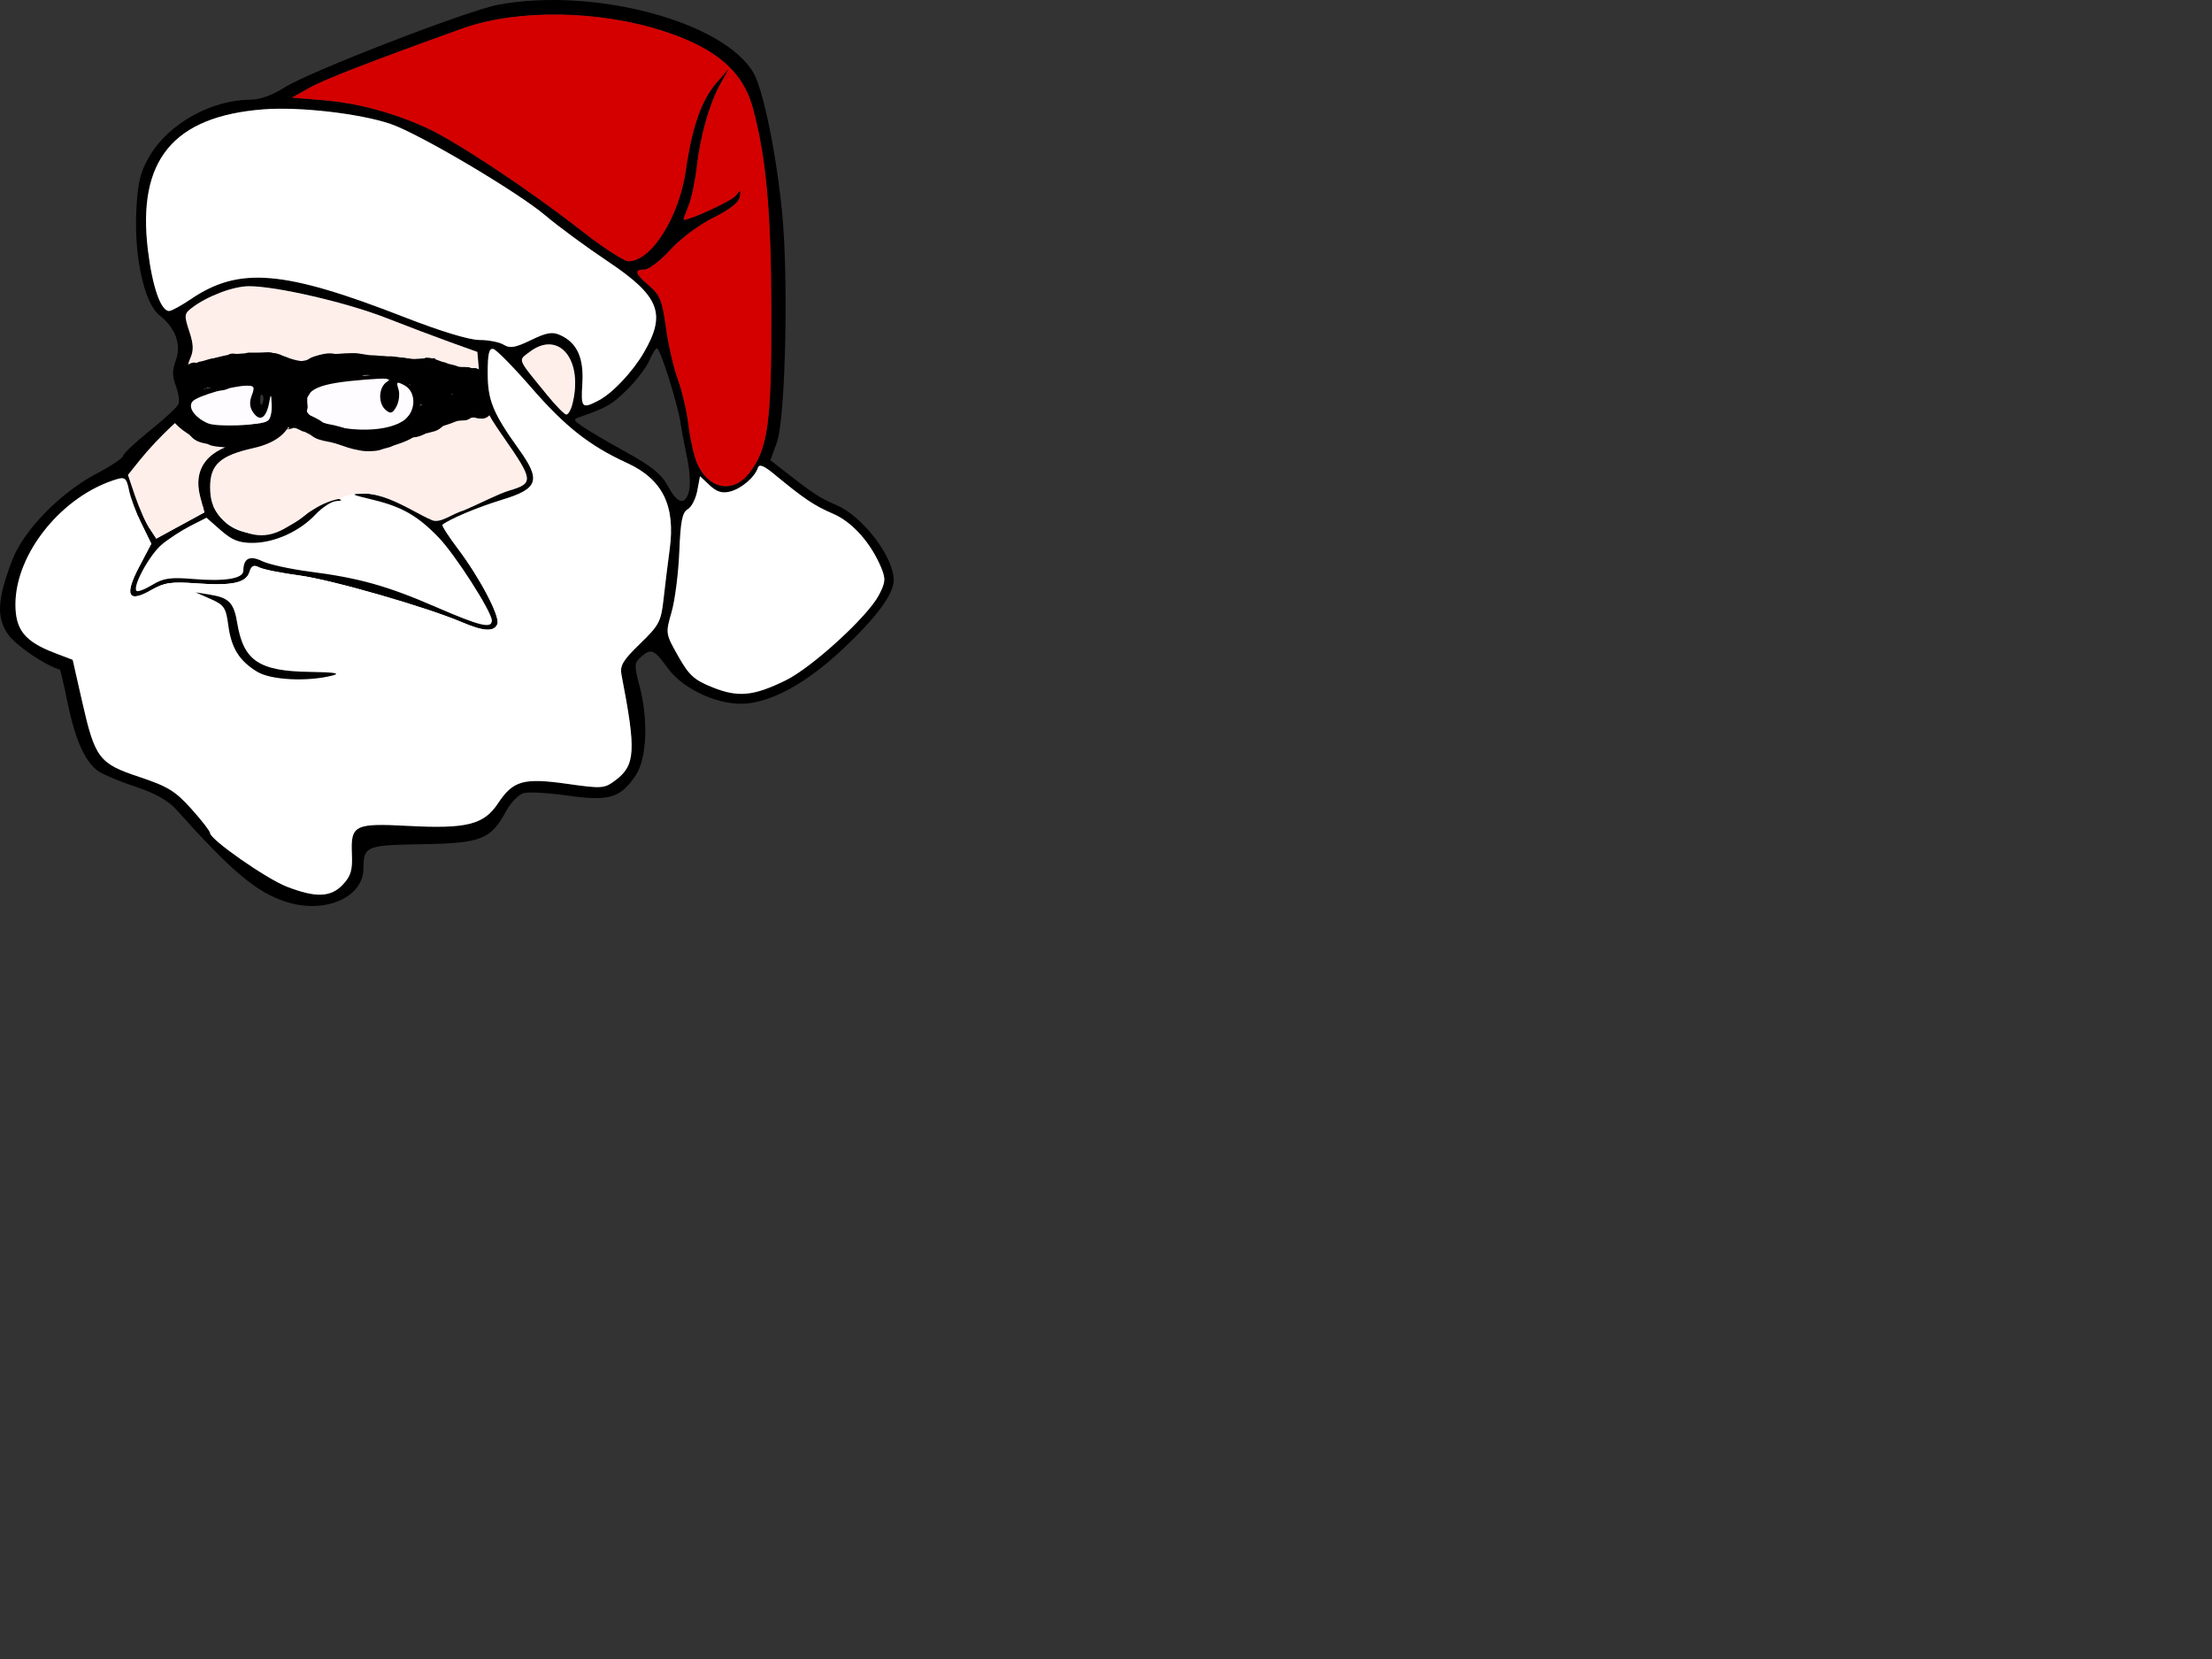
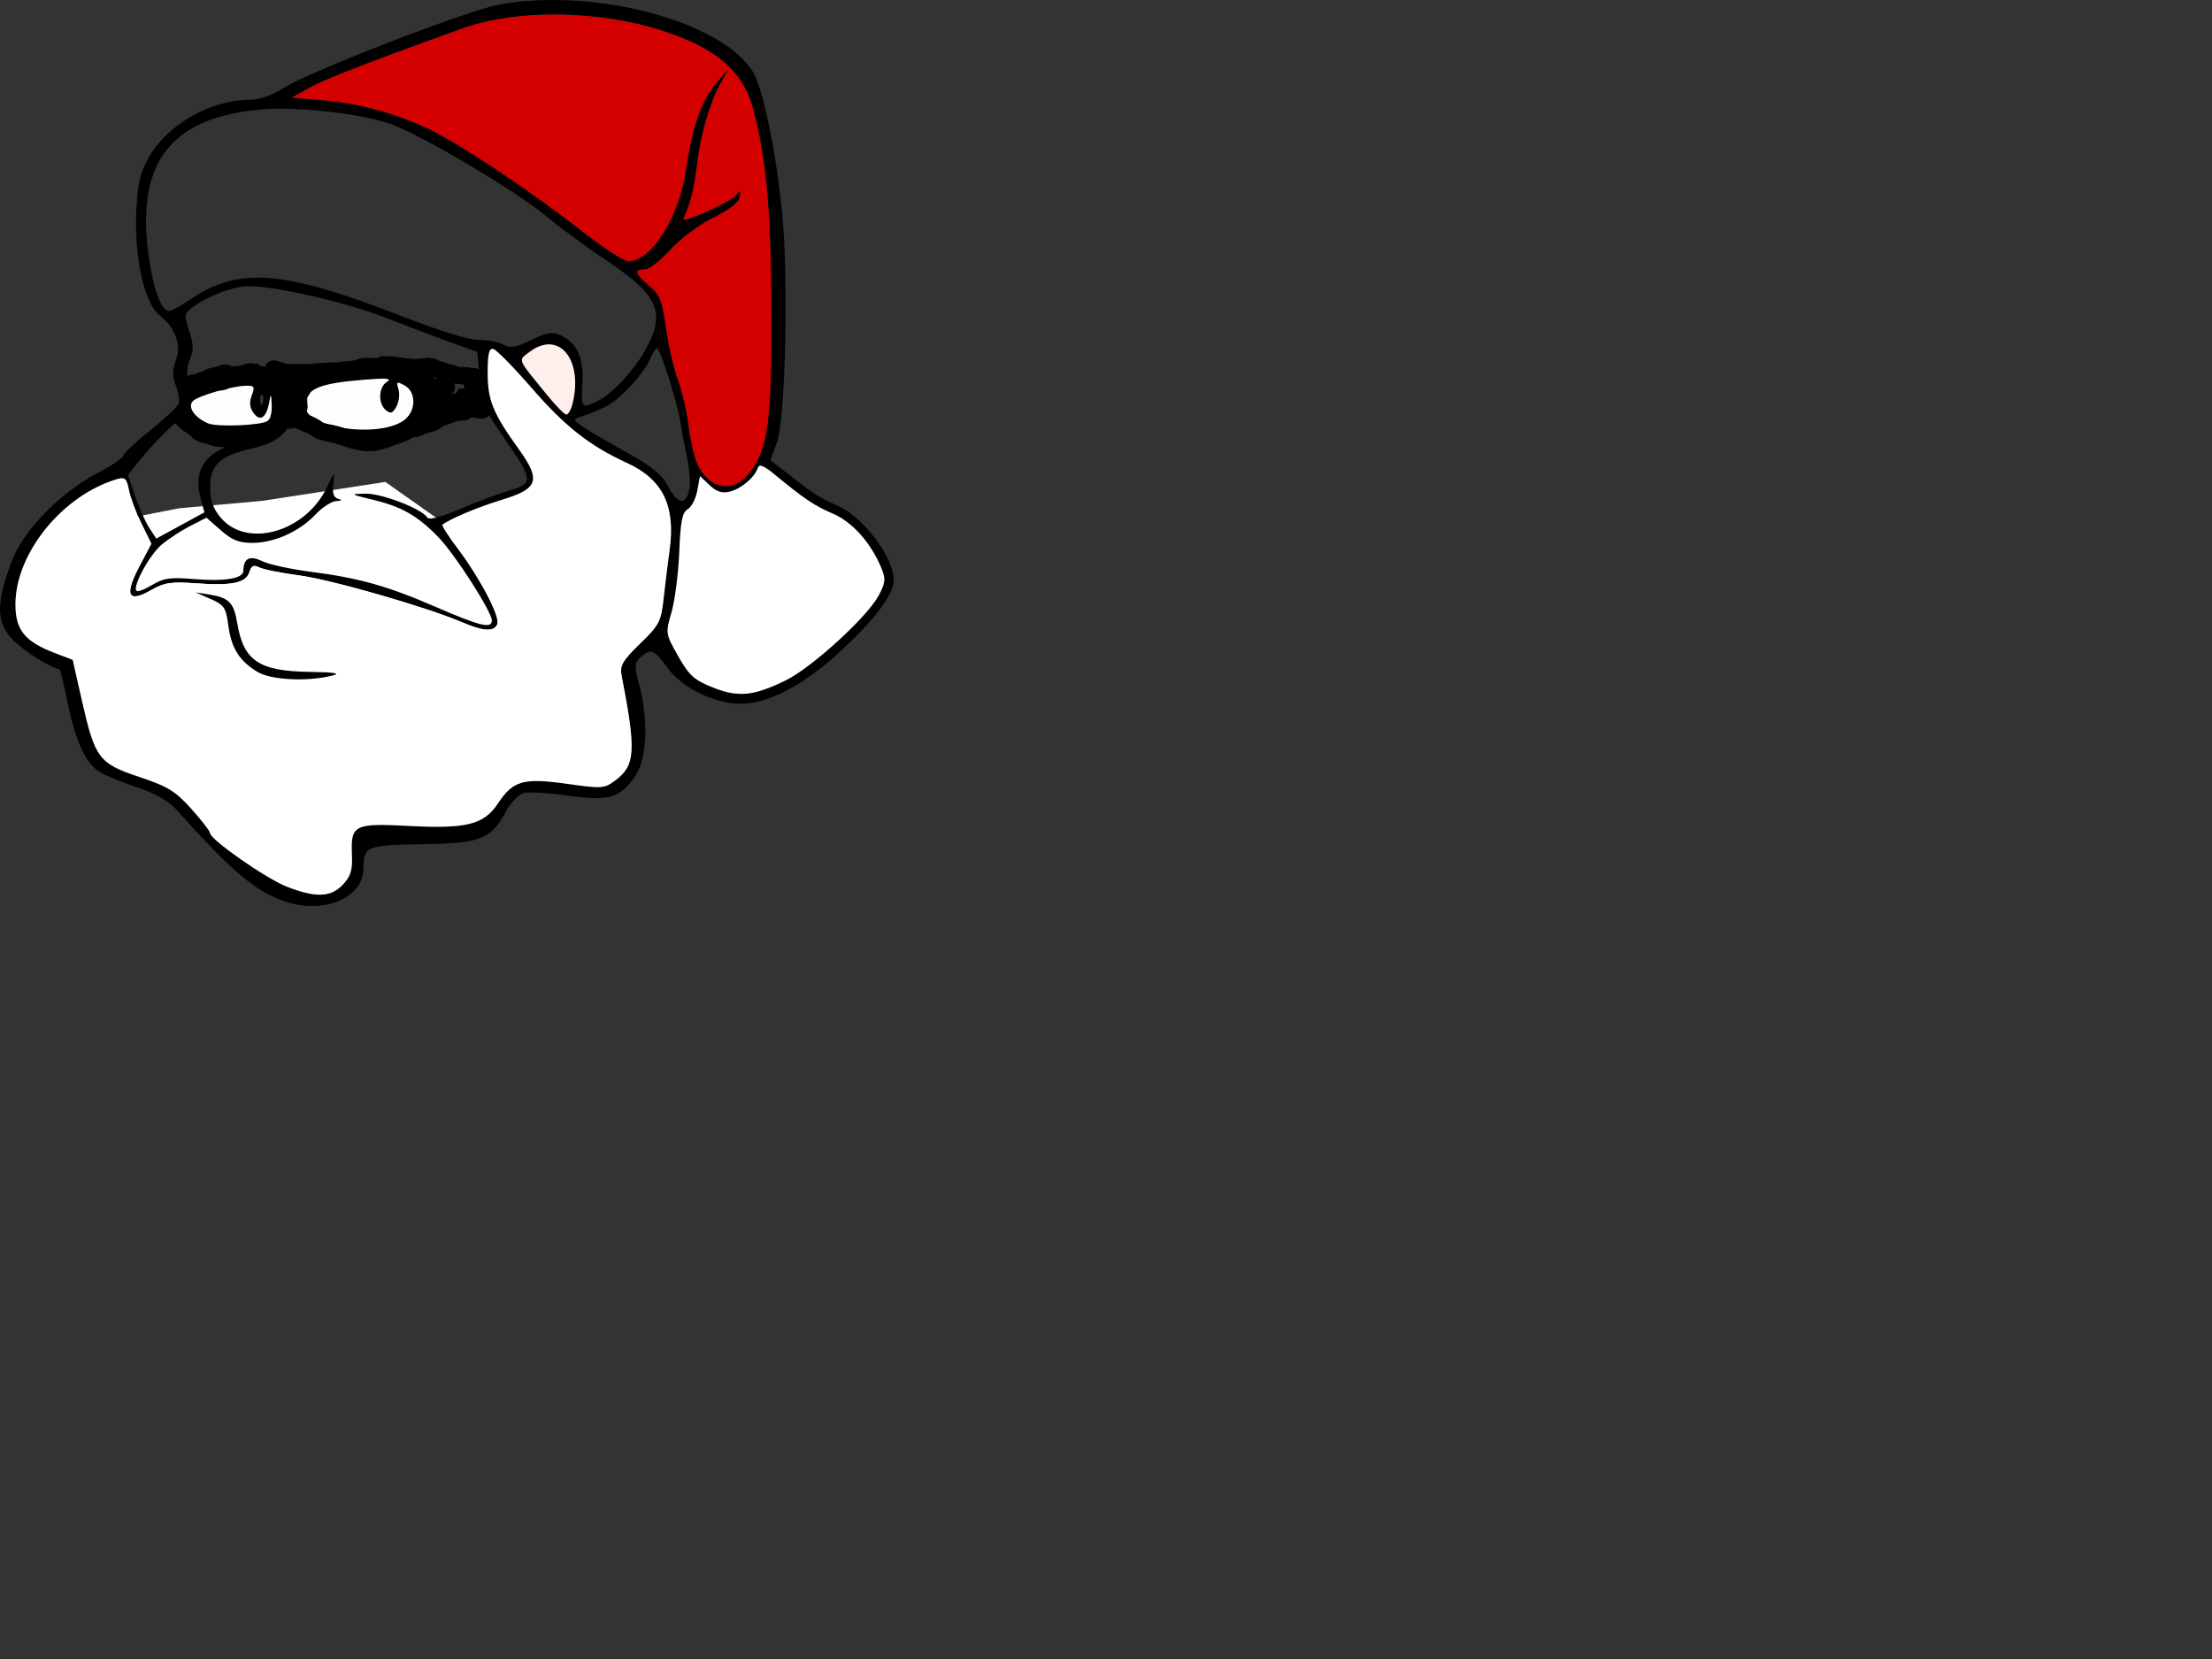
<svg xmlns="http://www.w3.org/2000/svg" width="640" height="480">
  <rect width="100%" height="100%" fill="#333333" stroke="none" />
  <title>Secret Santa</title>
  <g>
    <title>Layer 1</title>
    <g id="layer1">
      <g id="g3231">
        <path fill="#ffffff" stroke-width="0.7" stroke-miterlimit="4" d="m36.449,150.051l15.411,-2.997l23.923,-2.129l35.7,-5.487l44.832,31.59l-15.852,18.302l-104.015,-13.593l0,-25.686z" id="rect3225" />
        <path fill="#000000" d="m82.726,260.912c-8.621,-2.802 -15.661,-8.73 -31.834,-26.806c-2.179,-2.435 -6.07,-4.614 -11.387,-6.375c-4.443,-1.471 -9.322,-3.484 -10.843,-4.472c-3.92,-2.545 -6.836,-8.933 -9.099,-19.928c-1.076,-5.229 -2.083,-9.545 -2.238,-9.589c-4.369,-1.263 -12.899,-7.086 -15.045,-10.27c-3.327,-4.936 -3.062,-9.895 1.128,-21.109c3.297,-8.823 13.927,-19.76 24.724,-25.437c4.12,-2.166 7.492,-4.431 7.492,-5.032c0,-0.601 3.476,-3.879 7.725,-7.284c4.249,-3.405 7.993,-6.887 8.32,-7.739c0.327,-0.852 -0.031,-3.206 -0.796,-5.232c-1.05,-2.782 -1.053,-4.577 -0.011,-7.337c1.709,-4.528 -0.05,-9.409 -4.712,-13.077c-4.425,-3.481 -7.406,-17.069 -6.699,-30.537c0.422,-8.044 1.135,-10.942 3.821,-15.524c5.513,-9.406 17.936,-16.321 29.325,-16.321c2.562,0 6.296,-1.355 9.671,-3.509c7.173,-4.577 53.056,-22.336 61.962,-23.982c27.669,-5.115 65.119,4.888 73.758,19.7c2.816,4.828 6.598,23.231 8.293,40.359c1.902,19.219 0.978,59.837 -1.516,66.632l-1.873,5.103l3.439,2.688c9.069,7.088 10.785,8.216 15.72,10.332c7.606,3.26 16.526,14.973 16.526,21.7c0,4.047 -5.136,10.973 -14.895,20.087c-9.974,9.314 -19.391,14.67 -27.376,15.568c-7.742,0.871 -18.481,-3.86 -23.057,-10.158c-4.025,-5.539 -4.912,-5.903 -7.869,-3.227c-1.874,1.696 -1.911,2.445 -0.408,8.091c2.667,10.017 2.212,21.268 -1.057,26.123c-4.405,6.544 -7.713,7.535 -19.543,5.855c-5.561,-0.789 -11.317,-1.126 -12.792,-0.749c-1.475,0.378 -3.76,2.683 -5.079,5.123c-4.485,8.3 -7.228,9.394 -24.255,9.673c-16.354,0.268 -17.048,0.554 -17.08,7.02c-0.042,8.455 -11.257,13.273 -22.438,9.639zm16.476,-4.973c2.31,-2.459 2.816,-4.172 2.612,-8.848c-0.365,-8.393 0.767,-8.961 16.246,-8.138c16.943,0.9 21.939,-0.349 26.013,-6.506c4.373,-6.608 7.369,-7.453 20.059,-5.657c10.008,1.416 10.715,1.368 13.838,-0.957c5.894,-4.388 6.141,-8.465 1.851,-30.583c-0.516,-2.66 0.4,-4.196 5.384,-9.025c5.537,-5.365 6.067,-6.378 6.794,-12.976c0.433,-3.937 1.225,-10.36 1.758,-14.275c1.729,-12.684 -2.034,-20.302 -12.365,-25.032c-10.802,-4.945 -17.905,-10.54 -27.666,-21.791c-5.148,-5.933 -10.093,-10.962 -10.99,-11.176c-1.24,-0.295 -1.631,1.369 -1.631,6.94c0,7.907 1.519,11.617 9.063,22.132c6.407,8.931 5.596,11.352 -4.868,14.532c-7.081,2.152 -15.486,5.684 -17.249,7.249c-0.257,0.228 1.705,3.293 4.36,6.81c6.442,8.532 12.33,19.74 11.502,21.895c-0.896,2.335 -3.951,2.192 -10.201,-0.478c-10.35,-4.422 -37.778,-12.312 -47.147,-13.563c-5.274,-0.704 -10.497,-1.756 -11.607,-2.338c-1.512,-0.793 -2.207,-0.458 -2.777,1.336c-1.009,3.179 -5.005,4.034 -15.38,3.29c-7.293,-0.523 -9.266,-0.229 -13.034,1.939c-6.706,3.858 -7.887,1.597 -3.511,-6.722l3.518,-6.688l-2.841,-5.798c-1.562,-3.189 -3.19,-7.567 -3.617,-9.73c-0.655,-3.316 -1.177,-3.815 -3.334,-3.185c-15.817,4.618 -29.488,21.405 -29.515,36.242c-0.014,7.406 2.714,10.783 11.389,14.096l5.175,1.977l2.688,11.855c3.777,16.657 4.882,18.126 16.567,22.017c8.274,2.755 10.43,4.078 15.081,9.25c2.984,3.319 5.426,6.473 5.426,7.009c0,1.849 16.201,13.166 22.175,15.49c8.4,3.267 12.754,3.108 16.231,-0.593zm-24.782,-61.581c-5.209,-3.176 -7.49,-6.849 -8.369,-13.47c-0.674,-5.081 -1.201,-5.865 -5.102,-7.583l-4.35,-1.916l4.081,0.654c5.577,0.894 6.981,2.342 7.951,8.2c1.81,10.931 6.263,13.942 20.931,14.153c7.258,0.104 9.154,0.41 6.593,1.061c-7.242,1.843 -17.785,1.309 -21.736,-1.1zm152.909,2.489c7.567,-3.703 23.629,-18.377 26.917,-24.591c1.959,-3.704 2.057,-4.769 0.733,-7.966c-2.987,-7.21 -8.387,-13.266 -13.961,-15.655c-5.402,-2.316 -8.392,-4.323 -16.848,-11.311c-3.198,-2.643 -4.497,-3.159 -4.9,-1.948c-0.913,2.738 -4.795,6.035 -8.077,6.859c-2.264,0.568 -3.84,0.075 -5.877,-1.839l-2.784,-2.615l-0.794,4.234c-0.437,2.329 -1.684,4.732 -2.771,5.34c-1.561,0.873 -2.071,3.466 -2.425,12.319c-0.247,6.167 -1.25,14.005 -2.23,17.418c-1.772,6.17 -1.761,6.243 1.904,12.737c3.148,5.578 4.6,6.897 9.949,9.039c7.418,2.97 11.826,2.55 21.164,-2.02zm-85.024,-17.326c0,-2.51 -10.581,-19.026 -15.371,-23.994c-6.032,-6.255 -10.601,-8.888 -18.912,-10.9c-6.819,-1.65 -6.9,-1.714 -2.277,-1.799c4.717,-0.087 16.316,4.388 17.863,6.891c0.499,0.807 3.862,-0.058 9.422,-2.423c4.755,-2.024 11.242,-4.45 14.415,-5.392c7.023,-2.086 6.915,-2.968 -1.909,-15.642c-5.341,-7.672 -6.112,-9.568 -6.729,-16.553l-0.697,-7.889l-7.791,-2.796c-4.285,-1.538 -12.66,-4.708 -18.61,-7.044c-11.39,-4.472 -31.931,-9.216 -39.714,-9.171c-4.579,0.026 -12.065,2.876 -16.532,6.294c-2.155,1.649 -2.21,2.171 -0.707,6.724c1.27,3.849 1.322,5.612 0.233,8.001c-0.768,1.686 -1.05,4.444 -0.627,6.13c0.818,3.26 1.726,3.315 14.51,0.868c8.034,-1.538 13.346,2.394 11.762,8.706c-1.029,4.098 -7.803,6.819 -14.296,5.741c-6.006,-0.997 -11.535,-3.687 -11.535,-5.612c0,-1.598 -9.211,7.056 -14.384,13.513l-3.399,4.243l2.065,6.099c1.136,3.355 2.981,7.498 4.101,9.207l2.037,3.108l6.958,-3.795l6.958,-3.795l-1.177,-4.411c-2.257,-8.457 2.262,-14.098 12.83,-16.013c7.715,-1.398 10.184,-3.11 12.043,-8.35c1.723,-4.857 1.747,-4.872 1.84,-1.187c0.147,5.82 -3.703,9.656 -11.429,11.385c-9.533,2.133 -12.45,4.768 -12.45,11.247c0,3.847 0.805,6.172 3.069,8.862c7.591,9.021 24.59,4.149 30.735,-8.808c2.278,-4.804 2.294,-4.812 1.842,-0.995c-0.326,2.754 0.08,3.993 1.428,4.356c1.284,0.346 1.096,0.551 -0.59,0.646c-1.36,0.076 -4.057,1.825 -5.993,3.886c-4.601,4.897 -11.862,8.18 -18.163,8.213c-3.946,0.021 -5.965,-0.775 -9.218,-3.631l-4.165,-3.657l-4.707,2.401c-2.589,1.321 -6.3,3.742 -8.247,5.38c-3.528,2.969 -8.53,12.156 -7.291,13.395c0.358,0.358 2.411,-0.418 4.561,-1.726c3.256,-1.98 5.26,-2.264 11.991,-1.7c8.976,0.753 14.328,-0.13 14.356,-2.368c0.045,-3.64 1.834,-4.559 5.457,-2.803c1.933,0.937 8.161,2.303 13.839,3.037c14.218,1.836 22.362,4.12 36.39,10.208c12.835,5.569 16.216,6.385 16.216,3.911zm-44.351,-54.361c-7.63,-2.487 -10.788,-4.555 -10.788,-7.065c0,-5.693 3.538,-7.913 14.437,-9.06c8.373,-0.881 10.901,-0.731 14.536,0.864c7.612,3.341 7.152,10.991 -0.862,14.34c-3.9,1.63 -13.572,2.144 -17.323,0.921zm18.672,-3.371c3.776,-2.474 4.001,-8.368 0.393,-10.299c-2.233,-1.195 -2.425,-1.072 -1.732,1.111c0.429,1.35 0.172,3.589 -0.57,4.975c-1.08,2.017 -1.691,2.236 -3.063,1.097c-2.371,-1.968 -2.149,-6.743 0.383,-8.261c1.536,-0.921 -0.15,-1.078 -6.293,-0.585c-13.874,1.113 -17.381,2.678 -17.381,7.76c0,6.177 20.578,9.236 28.262,4.201zm-1.891,-7.841c0,-0.659 -0.539,-1.199 -1.199,-1.199c-0.659,0 -1.199,0.539 -1.199,1.199c0,0.659 0.539,1.199 1.199,1.199c0.659,0 1.199,-0.539 1.199,-1.199zm84.645,28.043c0.431,-1.717 0.192,-5.897 -0.53,-9.29c-0.722,-3.392 -1.601,-8.056 -1.953,-10.363c-0.868,-5.692 -5.863,-21.528 -6.8,-21.555c-0.414,-0.012 -1.395,1.527 -2.179,3.42c-0.784,1.893 -3.579,5.617 -6.211,8.275c-4.358,4.402 -6.275,5.535 -13.631,8.06c-2.33,0.8 -2.32,0.879 0.376,2.809c1.526,1.093 7.189,4.422 12.586,7.399c7.48,4.126 10.382,6.475 12.21,9.886c2.808,5.24 5.034,5.733 6.132,1.358zm17.291,-5.003c5.513,-7.008 6.547,-14.401 6.498,-46.414c-0.045,-29.18 -1.459,-44.893 -5.332,-59.275c-2.84,-10.547 -10.429,-17.168 -25.37,-22.133c-18.824,-6.255 -42.802,-6.626 -58.718,-0.909c-26.433,9.496 -39.869,14.706 -44.226,17.147l-5.066,2.839l8.868,0.733c9.959,0.823 19.595,3.358 29.622,7.793c8.352,3.693 29.856,17.924 45.14,29.871c6.298,4.923 12.471,8.95 13.718,8.95c6.644,0 14.679,-12.736 16.639,-26.373c1.784,-12.412 4.516,-20.228 8.798,-25.169l3.635,-4.195l-2.495,4.518c-3.169,5.739 -5.789,15.048 -6.824,24.25c-0.445,3.956 -1.525,8.945 -2.401,11.088c-0.876,2.143 -1.485,3.895 -1.354,3.895c2.053,-0.005 13.845,-5.469 15.03,-6.963c1.475,-1.861 1.573,-1.831 1.199,0.371c-0.264,1.554 -2.96,3.662 -7.663,5.993c-4.117,2.041 -9.498,6.059 -12.439,9.29c-2.851,3.132 -6.194,5.694 -7.428,5.694c-3.138,0 -2.81,1.139 1.353,4.707c3.096,2.653 3.77,4.339 4.827,12.074c0.676,4.945 2.224,11.687 3.44,14.983c1.216,3.296 2.603,9.23 3.081,13.185c0.478,3.956 1.569,8.875 2.424,10.931c3.16,7.601 10.344,9.091 15.041,3.119zm-139.176,-15.199c0.704,-0.435 1.207,-2.512 1.117,-4.616c-0.139,-3.264 -0.242,-3.385 -0.701,-0.828c-0.811,4.521 -2.609,5.779 -4.534,3.172c-1.151,-1.559 -1.315,-3.079 -0.548,-5.094c0.952,-2.504 0.749,-2.866 -1.575,-2.82c-4.122,0.082 -13.885,2.894 -15.438,4.447c-1.648,1.648 0.424,4.716 4.338,6.42c2.604,1.134 15.206,0.639 17.341,-0.681zm88.028,-4.545c3.483,-12.997 -3.756,-21.991 -12.371,-15.369c-3.287,2.526 -3.679,1.578 5.115,12.373c2.551,3.132 5.065,5.694 5.586,5.694c0.521,0 1.272,-1.214 1.67,-2.697zm-89.619,-2.972c-0.398,-0.398 -0.682,0.31 -0.63,1.573c0.058,1.396 0.342,1.68 0.724,0.724c0.346,-0.865 0.304,-1.899 -0.095,-2.297zm97.327,1.576c3.994,-2.092 9.85,-8.308 13.083,-13.887c6.548,-11.298 4.53,-16.316 -10.642,-26.462c-6.155,-4.116 -14.157,-10.004 -17.783,-13.084c-8.091,-6.873 -36.709,-23.8 -44.935,-26.577c-8.91,-3.008 -26.322,-5.003 -36.691,-4.205c-26.183,2.016 -36.626,14.73 -33.464,40.742c1.29,10.607 3.723,17.599 6.125,17.599c0.688,0 3.506,-1.533 6.262,-3.406c13.981,-9.504 26.883,-8.425 61.729,5.16c10.544,4.111 18.849,6.636 21.822,6.636c2.64,0 5.798,0.623 7.018,1.385c1.781,1.112 3.33,0.846 7.866,-1.35c4.56,-2.208 6.196,-2.485 8.491,-1.439c4.844,2.207 6.838,6.569 6.379,13.954c-0.446,7.171 -0.14,7.49 4.741,4.933z" id="path2217" />
        <path fill="#ffffff" d="m99.202,255.94c2.31,-2.459 2.816,-4.172 2.612,-8.848c-0.365,-8.393 0.767,-8.961 16.246,-8.138c16.943,0.9 21.939,-0.349 26.013,-6.506c4.373,-6.608 7.369,-7.453 20.059,-5.657c10.008,1.416 10.715,1.368 13.838,-0.957c5.894,-4.388 6.141,-8.465 1.851,-30.583c-0.516,-2.66 0.4,-4.196 5.384,-9.025c5.537,-5.365 6.067,-6.378 6.794,-12.976c0.433,-3.937 1.225,-10.36 1.758,-14.275c1.729,-12.684 -2.034,-20.302 -12.365,-25.032c-10.802,-4.945 -17.905,-10.54 -27.666,-21.791c-5.148,-5.933 -10.093,-10.962 -10.99,-11.176c-1.24,-0.295 -1.631,1.369 -1.631,6.94c0,7.907 1.519,11.617 9.063,22.132c6.407,8.931 5.596,11.352 -4.868,14.532c-7.081,2.152 -15.486,5.684 -17.249,7.249c-0.257,0.228 1.705,3.293 4.36,6.81c6.442,8.532 12.33,19.74 11.502,21.895c-0.896,2.335 -3.951,2.192 -10.201,-0.478c-10.35,-4.422 -37.778,-12.312 -47.147,-13.563c-5.274,-0.704 -10.497,-1.756 -11.607,-2.338c-1.512,-0.793 -2.207,-0.458 -2.777,1.336c-1.009,3.179 -5.005,4.034 -15.38,3.29c-7.293,-0.523 -9.266,-0.229 -13.034,1.939c-6.706,3.858 -7.887,1.597 -3.511,-6.722l3.518,-6.688l-2.841,-5.798c-1.562,-3.189 -3.19,-7.567 -3.617,-9.73c-0.655,-3.316 -1.177,-3.815 -3.334,-3.185c-15.817,4.618 -29.488,21.405 -29.515,36.242c-0.014,7.406 2.714,10.783 11.389,14.096l5.175,1.977l2.688,11.855c3.777,16.657 4.882,18.126 16.567,22.017c8.274,2.755 10.43,4.078 15.081,9.25c2.984,3.319 5.426,6.473 5.426,7.009c0,1.849 16.201,13.166 22.175,15.49c8.4,3.267 12.754,3.108 16.231,-0.593z" id="path2247" />
        <path fill="#000000" d="m74.42,194.359c-5.209,-3.176 -7.49,-6.849 -8.369,-13.47c-0.674,-5.081 -1.201,-5.865 -5.102,-7.583l-4.35,-1.916l4.081,0.654c5.577,0.894 6.981,2.342 7.951,8.2c1.81,10.931 6.263,13.942 20.931,14.153c7.258,0.104 9.154,0.41 6.593,1.061c-7.242,1.843 -17.785,1.309 -21.736,-1.1z" id="path2245" />
        <path fill="#ffffff" d="m227.328,196.847c7.567,-3.703 23.629,-18.377 26.917,-24.591c1.959,-3.704 2.057,-4.769 0.733,-7.966c-2.987,-7.21 -8.387,-13.266 -13.961,-15.655c-5.402,-2.316 -8.392,-4.323 -16.848,-11.311c-3.198,-2.643 -4.497,-3.159 -4.9,-1.948c-0.913,2.738 -4.795,6.035 -8.077,6.859c-2.264,0.568 -3.84,0.075 -5.877,-1.839l-2.784,-2.615l-0.794,4.234c-0.437,2.329 -1.684,4.732 -2.771,5.34c-1.561,0.873 -2.071,3.466 -2.425,12.319c-0.247,6.167 -1.25,14.005 -2.23,17.418c-1.772,6.17 -1.761,6.243 1.904,12.737c3.148,5.578 4.6,6.897 9.949,9.039c7.418,2.97 11.826,2.55 21.164,-2.02z" id="path2243" />
-         <path fill="#ffefeb" d="m98.177,144.343c9.511,-5.114 20.047,3.327 26.859,6.185c2.397,1.006 6.008,-1.989 9.064,-2.802c4.755,-2.024 10.172,-4.878 13.344,-5.82c7.023,-2.086 6.915,-2.968 -1.909,-15.642c-5.341,-7.672 -6.112,-9.568 -6.729,-16.553l-0.697,-7.889l-7.791,-2.796c-4.285,-1.538 -12.66,-4.708 -18.61,-7.044c-11.39,-4.472 -31.931,-9.216 -39.714,-9.171c-4.579,0.026 -12.065,2.876 -16.532,6.294c-2.155,1.649 -2.21,2.171 -0.707,6.724c1.27,3.849 1.322,5.612 0.233,8.001c-0.768,1.686 -1.05,4.444 -0.627,6.13c0.818,3.26 1.726,3.315 14.51,0.868c8.034,-1.538 13.346,2.394 11.762,8.706c-1.029,4.098 -7.803,6.819 -14.296,5.741c-6.006,-0.997 -11.535,-3.687 -11.535,-5.612c0,-1.598 -9.211,7.056 -14.384,13.513l-3.399,4.243l2.065,6.099c1.136,3.355 2.981,7.498 4.101,9.207l2.037,3.108l6.958,-3.795l6.958,-3.795l-1.177,-4.411c-2.257,-8.457 2.262,-14.098 12.83,-16.013c7.715,-1.398 10.184,-3.11 12.043,-8.35c1.723,-4.857 1.747,-4.872 1.84,-1.187c0.147,5.82 -3.703,9.656 -11.429,11.385c-9.533,2.133 -12.45,4.768 -12.45,11.247c0,3.847 0.805,6.172 3.069,8.862c16.803,13.189 21.259,-3.086 34.314,-5.434z" id="path2241" />
        <path fill="#000000" d="m97.954,125.161c-7.63,-2.487 -10.788,-4.555 -10.788,-7.065c0,-5.693 3.538,-7.913 14.437,-9.06c8.373,-0.881 10.901,-0.731 14.536,0.864c7.612,3.341 7.152,10.991 -0.862,14.34c-3.9,1.63 -13.572,2.144 -17.323,0.921z" id="path2239" />
        <path fill="#fffcff" d="m116.626,121.79c3.776,-2.474 4.001,-8.368 0.393,-10.299c-2.233,-1.195 -2.425,-1.072 -1.732,1.111c0.429,1.35 0.172,3.589 -0.57,4.975c-1.08,2.017 -1.691,2.236 -3.063,1.097c-2.371,-1.968 -2.149,-6.743 0.383,-8.261c1.536,-0.921 -0.15,-1.078 -6.293,-0.585c-13.874,1.113 -17.381,2.678 -17.381,7.76c0,6.177 20.578,9.236 28.262,4.201z" id="path2237" />
        <path fill="#d40000" d="m216.671,136.99c5.513,-7.008 6.547,-14.401 6.498,-46.414c-0.045,-29.18 -1.459,-44.893 -5.332,-59.275c-2.84,-10.547 -10.429,-17.168 -25.37,-22.133c-18.824,-6.255 -42.802,-6.626 -58.718,-0.909c-26.433,9.496 -39.869,14.706 -44.226,17.147l-5.066,2.839l8.868,0.733c9.959,0.823 19.595,3.358 29.622,7.793c8.352,3.693 29.856,17.924 45.14,29.871c6.298,4.923 12.471,8.95 13.718,8.95c6.644,0 14.679,-12.736 16.639,-26.373c1.784,-12.412 4.516,-20.228 8.798,-25.169l3.635,-4.195l-2.495,4.518c-3.169,5.739 -5.789,15.048 -6.824,24.25c-0.445,3.956 -1.525,8.945 -2.401,11.088c-0.876,2.143 -1.485,3.895 -1.354,3.895c2.053,-0.005 13.845,-5.469 15.03,-6.963c1.475,-1.861 1.573,-1.831 1.199,0.371c-0.264,1.554 -2.96,3.662 -7.663,5.993c-4.117,2.041 -9.498,6.059 -12.439,9.29c-2.851,3.132 -6.194,5.694 -7.428,5.694c-3.138,0 -2.81,1.139 1.353,4.707c3.096,2.653 3.77,4.339 4.827,12.074c0.676,4.945 2.224,11.687 3.44,14.983c1.216,3.296 2.603,9.23 3.081,13.185c0.478,3.956 1.569,8.875 2.424,10.931c3.16,7.601 10.344,9.091 15.041,3.119z" id="path2231" />
        <path fill="#fffcff" d="m77.495,121.791c0.704,-0.435 1.207,-2.512 1.117,-4.616c-0.139,-3.264 -0.242,-3.385 -0.701,-0.828c-0.811,4.521 -2.609,5.779 -4.534,3.172c-1.151,-1.559 -1.315,-3.079 -0.548,-5.094c0.952,-2.504 0.749,-2.866 -1.575,-2.82c-4.122,0.082 -13.885,2.894 -15.438,4.447c-1.648,1.648 0.424,4.716 4.338,6.42c2.604,1.134 15.206,0.639 17.341,-0.681z" id="path2229" />
        <path fill="#ffefeb" d="m165.522,117.246c3.483,-12.997 -3.756,-21.991 -12.371,-15.369c-3.287,2.526 -3.679,1.578 5.115,12.373c2.551,3.132 5.065,5.694 5.586,5.694c0.521,0 1.272,-1.214 1.67,-2.697z" id="path2227" />
-         <path fill="#ffffff" d="m173.23,115.85c3.994,-2.092 9.85,-8.308 13.083,-13.887c6.548,-11.298 4.53,-16.316 -10.642,-26.462c-6.155,-4.116 -14.157,-10.004 -17.783,-13.084c-8.091,-6.873 -36.709,-23.8 -44.935,-26.577c-8.91,-3.008 -26.322,-5.003 -36.691,-4.205c-26.183,2.016 -36.626,14.73 -33.464,40.742c1.29,10.607 3.723,17.599 6.125,17.599c0.688,0 3.506,-1.533 6.262,-3.406c13.981,-9.504 26.883,-8.425 61.729,5.16c10.544,4.111 18.849,6.636 21.822,6.636c2.64,0 5.798,0.623 7.018,1.385c1.781,1.112 3.33,0.846 7.866,-1.35c4.56,-2.208 6.196,-2.485 8.491,-1.439c4.844,2.207 6.838,6.569 6.379,13.954c-0.446,7.171 -0.14,7.49 4.741,4.933z" id="path2221" />
      </g>
    </g>
-     <path d="m53.642,110.103c0,0 0.088,-0.134 0.193,-0.385c0.074,-0.178 0.229,-0.17 0.578,-0.771c0.216,-0.373 0.326,-0.666 0.578,-0.771c0.178,-0.074 0.653,-0.562 1.156,-0.771c0.178,-0.074 1.109,0.625 1.927,-0.193c0.136,-0.136 0.196,-0.146 0.578,-0.193c0.788,-0.097 2.289,-0.673 2.89,-0.771c0.761,-0.123 2.872,-0.288 3.661,-0.385c1.339,-0.165 2.89,0.517 4.817,-0.385c0.247,-0.116 0.771,-0.193 2.312,-0.193c0.578,0 2.1,-0.385 5.01,-0.578c2.307,-0.153 2.482,0.037 3.083,0.385c0.373,0.216 3.597,1.442 5.588,1.734c1.525,0.224 2.609,0.326 2.505,0.578c-0.074,0.178 -0.969,0.155 -2.312,0.385c-0.968,0.166 -0.712,0.488 0,0.193c0.503,-0.209 0.457,-0.46 1.156,-0.963c0.221,-0.159 1.232,-0.092 2.505,-0.578c0.649,-0.248 0.693,-0.578 1.927,-0.963c3.901,-1.219 4.239,-0.578 5.01,-0.578c1.734,0 2.697,-0.193 3.854,-0.193c0.771,0 1.933,-0.084 2.505,0c1.99,0.292 3.276,0.578 4.239,0.578c1.349,0 2.312,0.193 2.505,0.193c1.349,0 1.513,0.192 3.468,0.385c0.192,0.019 1.156,-0.009 1.349,0c2.126,0.096 3.268,0.416 4.046,0.578c1.147,0.239 2.903,0.362 3.276,0.578c0.601,0.349 1.567,0.916 2.312,1.349c0.601,0.349 1.635,1.127 2.505,1.541c0.717,0.341 1.497,0.636 1.734,0.771c1.383,0.783 1.734,0.385 2.119,0.385c0.578,0 0.544,0.286 0.963,0.385c0.188,0.044 0.328,0.297 0.963,0.578c0.727,0.321 1.547,0.534 1.734,0.578c0.419,0.099 1.734,0.578 4.817,0.578l0.385,0" id="svg_1" stroke-width="5" stroke="#000000" fill="none" />
    <path d="m52.293,120.507c0,0 0.229,0.343 1.349,1.349c1.033,0.929 2.385,1.642 2.89,2.119c0.7,0.662 0.911,1.057 1.541,1.349c1.273,0.589 2.754,0.634 2.89,0.771c0.136,0.136 0.56,0.578 3.661,0.771c0.385,0.024 1.529,0.289 2.697,0.385c0.576,0.048 1.734,0 1.927,0c0.193,0 0.935,-0.226 1.156,-0.385c1.049,-0.756 1.871,-1.093 3.083,-1.541c0.745,-0.276 1.644,0.323 2.89,-0.193c0.252,-0.104 1.446,-0.585 2.312,-1.156c0.91,-0.6 1.631,-1.631 2.312,-2.312c0.681,-0.681 1.382,-0.935 1.541,-1.156c0.252,-0.35 0.288,-0.56 0.385,-1.349c0.165,-1.339 0,-2.119 0,-3.276c0,-0.385 0,-0.963 0,-1.541l0,-0.385" id="svg_2" stroke-width="5" stroke="#000000" fill="none" />
-     <path d="m54.798,110.681c0,0 0.098,-0.051 0.963,-1.541c0.349,-0.601 1.76,-1.109 2.505,-1.541c0.601,-0.349 3.276,-1.349 4.239,-1.541c0.963,-0.193 2.122,-0.547 2.312,-0.578c0.601,-0.098 1.138,-0.288 1.927,-0.385c0.191,-0.024 0.249,-0.056 0.385,-0.193c0.272,-0.272 0.578,0 0.771,0c1.734,0 2.697,-0.193 3.276,-0.193c0.193,0 0.578,-0.193 0.771,-0.193c1.541,0 2.505,0 2.89,0c1.541,0 2.934,-0.221 3.468,0c0.252,0.104 1.739,0.534 1.927,0.578c0.839,0.198 1.365,0.466 1.734,0.578c0.665,0.201 1.231,0.948 1.734,1.156c0.178,0.074 0.385,0 0.578,0.193l0.193,0l0,0.193l0.193,0" id="svg_9" stroke-width="5" stroke="#000000" fill="none" />
    <path d="m54.412,111.452c0,0 0.684,-0.377 1.349,-0.578c0.738,-0.223 1.099,-0.104 1.734,-0.385c0.727,-0.321 0.946,-0.481 1.734,-0.578c0.191,-0.024 0.914,-0.453 1.156,-0.578c1.042,-0.536 1.262,-0.377 1.927,-0.578c0.553,-0.168 0.776,0.044 0.963,0c0.419,-0.099 0.46,-0.369 0.963,-0.578c0.89,-0.369 1.349,-0.193 1.156,-0.193c-0.578,0 -1.146,0.225 -2.312,0.578c-2.103,0.637 -2.176,0.634 -2.312,0.771c-0.136,0.136 -0.193,0.193 -0.193,0.385c0,0.193 0.186,0.096 2.312,0c0.192,-0.009 0.222,-0.045 0.578,-0.193c0.503,-0.209 1.133,-0.673 1.734,-0.771c0.19,-0.031 1.35,-0.169 1.541,-0.193c0.788,-0.097 2.505,-0.193 2.89,-0.193c0.385,0 0.578,-0.193 0.771,-0.193c0.193,0 0.544,-0.286 0.963,-0.385c1.688,-0.398 1.927,0 2.312,0l0.771,0l0.578,0" id="svg_10" stroke-width="5" stroke="#000000" fill="none" />
    <path d="m62.697,110.295c0,0 0,0.193 0.771,0.193c0.771,0 1.192,-0.133 1.541,-0.385c0.221,-0.159 0.786,-0.345 1.349,-0.578c0.398,-0.165 0.554,-0.252 0.963,-0.385c1.115,-0.362 2.882,-0.674 4.624,-0.771c0.192,-0.011 0.771,0 0.963,0c0.385,0 1.349,0 1.541,0c0.385,0 1.523,0.02 1.734,0.193c0.537,0.44 1.195,0.911 1.734,1.349c0.806,0.654 1.275,0.785 1.349,0.963c0.209,0.503 0.601,0.487 0.771,0.578c0.613,0.328 0.404,1.315 0.771,1.541c0.164,0.101 1.482,0.807 1.734,1.156c0.159,0.221 0.128,0.031 -0.578,-1.541c-0.85,-1.893 -3.57,-4.681 -2.89,-5.78c0.203,-0.328 2.493,0.867 3.661,0.963c1.152,0.095 2.697,0 6.744,0c0.193,0 0.572,-0.065 2.312,-0.193c5.384,-0.395 6.165,-0.209 5.973,-0.193c-2.336,0.193 -3.457,0.799 -4.432,1.156c-0.572,0.21 -1.541,0.385 -2.89,0.771c-1.349,0.385 -1.968,0.652 -2.119,0.771c-0.626,0.489 -0.385,1.156 -0.578,1.541c-0.193,0.385 -0.183,0.828 -0.385,1.156c-0.227,0.366 -0.357,0.429 -0.578,0.963c-0.104,0.252 -0.385,0.578 -0.385,0.963c0,0.385 0,0.963 0,2.119c0,0.385 0.295,0.637 0,1.349c-0.104,0.252 -0.288,0.362 -0.385,0.963c-0.062,0.38 0,0.578 0,1.156l0,0.193" id="svg_11" stroke-width="5" stroke="#000000" fill="none" />
    <path d="m82.351,121.856c0,0 0.134,-0.088 0.385,-0.193c0.178,-0.074 0.442,0.136 0.578,0c0.136,-0.136 0.306,0.08 0.578,-0.193c0.136,-0.136 0.395,-0.316 1.156,-0.193c0.601,0.098 0.781,0.104 1.156,0.193c0.419,0.099 1.385,0.519 1.734,0.771c0.221,0.159 0.978,0.312 1.156,0.385c0.503,0.209 1.185,0.623 1.541,0.771c0.755,0.313 1.156,0.963 2.312,1.349c1.734,0.578 2.385,0.442 4.817,1.156c1.821,0.534 3.491,1.228 4.817,1.541c1.186,0.28 2.697,0.578 3.083,0.578c0.193,0 1.158,0.055 1.927,0c1.359,-0.097 1.547,-0.176 2.119,-0.385c0.974,-0.357 2.392,-0.572 3.083,-0.963c0.237,-0.134 1.723,-0.607 2.697,-0.963c0.572,-0.21 2.197,-0.85 3.083,-1.541c0.43,-0.335 0.649,-1.265 1.349,-1.927c0.505,-0.477 0.997,-0.742 1.156,-0.963c0.252,-0.35 0.673,-0.555 0.771,-1.156c0.031,-0.19 0.474,-0.134 0.578,-0.385c0.074,-0.178 1.11,-0.465 1.734,-0.771c0.547,-0.268 1.677,-0.49 2.312,-0.771c0.727,-0.321 1.711,-0.827 3.083,-1.349c0.57,-0.217 2.142,-0.458 3.468,-0.771c0.593,-0.14 1.482,-0.474 1.734,-0.578c0.534,-0.221 0.578,-0.193 0.771,-0.193c0.385,0 0.578,0 1.156,0c0.193,0 0.385,0 1.156,0c0.193,0 0.385,0 0.578,0l0.193,0" id="svg_12" stroke-width="5" stroke="#000000" fill="none" />
    <path d="m84.663,110.103c0,0 -0.385,1.927 -0.578,1.927l0,-0.385" id="svg_13" stroke-width="5" stroke="#000000" fill="none" />
    <path d="m84.663,110.873c0,0 -0.963,-0.193 -1.541,-1.156l0,-0.193" id="svg_14" stroke-width="5" stroke="#000000" fill="none" />
    <path d="m95.453,108.369c0,0 0.544,-0.286 0.963,-0.385c0.188,-0.044 1.101,-0.574 2.119,-0.771c0.189,-0.036 0.771,-0.193 2.505,-0.193c0.385,0 1.109,-0.19 2.312,-0.385c0.38,-0.062 0.949,-0.481 1.927,-0.578c1.15,-0.114 1.734,0 1.927,0c1.734,0 2.697,0 3.468,0.193c0.771,0.193 1.256,0.508 1.734,0.771c1.557,0.855 2.498,0.793 3.083,0.963c2.288,0.666 2.511,0.552 4.046,0.963c2.71,0.726 3.325,0.732 3.468,0.963c0.32,0.518 0.672,1.507 0.771,1.927c0.221,0.938 0,1.734 0,2.312c0,0.385 -0.31,0.478 -1.349,-0.963c-0.657,-0.911 -0.904,-2.031 -1.156,-1.927c-0.356,0.147 0.6,2.305 0.771,2.89c0.222,0.763 -0.213,0.81 1.156,-0.385c3.184,-2.779 6.189,-1.9 5.973,-1.734c-3.354,2.577 -3.468,2.119 -1.349,2.119l1.734,-0.193" id="svg_15" stroke-width="5" stroke="#000000" fill="none" />
    <path d="m131.484,114.727c0,0 0.175,0.096 0.963,0.193c0.382,0.047 0.578,0 0.771,0c0.385,0 0.963,0 1.927,0c1.156,0 1.734,0 1.927,0c0.193,0 0.249,0.056 0.385,0.193c0.136,0.136 0.415,-0.147 0.771,0c0.252,0.104 0.385,0.193 0.578,0.193c0.193,0 0.385,0 0.578,0l0.193,0" id="svg_16" stroke-width="5" stroke="#000000" fill="none" />
    <polyline id="svg_17" points="138.998,116.076 138.998,116.076 " stroke-linecap="round" stroke-width="5" stroke="#000000" fill="none" />
    <path d="m117.547,124.483c0,0 0.106,-0.184 0.771,-0.385c0.184,-0.056 0.607,-0.284 0.771,-0.385c0.366,-0.227 1.349,-0.771 2.119,-1.349c0.771,-0.578 1.064,-0.92 1.927,-1.349c1.256,-0.624 2.173,-0.815 2.89,-1.156c0.87,-0.414 1.354,-0.555 3.854,-1.156c0.772,-0.186 1.541,-0.385 2.505,-0.771l2.697,-0.963l1.541,-0.193l0.963,-0.385" id="svg_18" stroke-width="5" stroke="#000000" fill="none" />
    <path d="m118.895,123.905c0,0 0.677,0.62 3.276,-0.771c0.24,-0.129 2.345,-0.579 2.89,-0.771c1.164,-0.408 1.422,-1.242 2.505,-1.541c0.743,-0.206 1.398,-0.466 2.312,-0.771c0.183,-0.061 1.524,-0.674 2.312,-0.771c1.721,-0.212 2.156,-0.08 2.312,-0.193c0.494,-0.356 0.578,-0.566 0.771,-0.578c1.55,-0.097 1.498,-0.546 2.505,-0.963c0.356,-0.147 0.578,0 1.156,0l0.193,0" id="svg_19" stroke-width="5" stroke="#000000" fill="none" />
    <path d="m123.134,105.986c0,0 0.387,-0.024 0.578,0c1.577,0.194 3.065,1.059 3.854,1.156c0.574,0.071 0.956,0.416 1.734,0.578c1.147,0.239 1.985,0.476 2.697,0.771c0.252,0.104 1.156,0.193 1.541,0.193c1.541,0 2.016,-0.048 2.505,0.578c0.119,0.152 0.265,-0.033 0.578,0.193c0.494,0.356 0.385,0.578 0.385,0.771l0.385,0l0.193,0.578" id="svg_20" stroke-width="5" stroke="#000000" fill="none" />
    <path d="m126.602,105.986c0,0 -0.578,0.193 -1.156,0.193c-0.963,0 -2.312,0 -2.505,0c-0.193,0 -2.505,0.193 -3.083,0.193c-0.963,0 -3.661,-0.385 -6.744,-0.771l-0.193,0l-1.541,0l-1.734,0" id="svg_21" stroke-width="5" stroke="#000000" fill="none" />
    <path d="m137.007,109.261c0,0 0.522,-0.056 0.385,-0.193c-0.272,-0.272 -0.792,0.219 -1.927,0c-1.019,-0.196 -0.637,-0.63 0.578,0.193c0.226,0.153 0.399,0.804 0.771,2.312c0.394,1.598 0.3,3.358 0.771,4.432c0.882,2.012 2.55,1.643 2.119,2.505c-0.258,0.517 -3.602,-0.666 -3.854,-0.771c-1.78,-0.737 -2.697,0 -3.854,0.193l0,0.385l-0.578,0l0,0.193" id="svg_22" stroke-width="5" stroke="#000000" fill="none" />
  </g>
</svg>